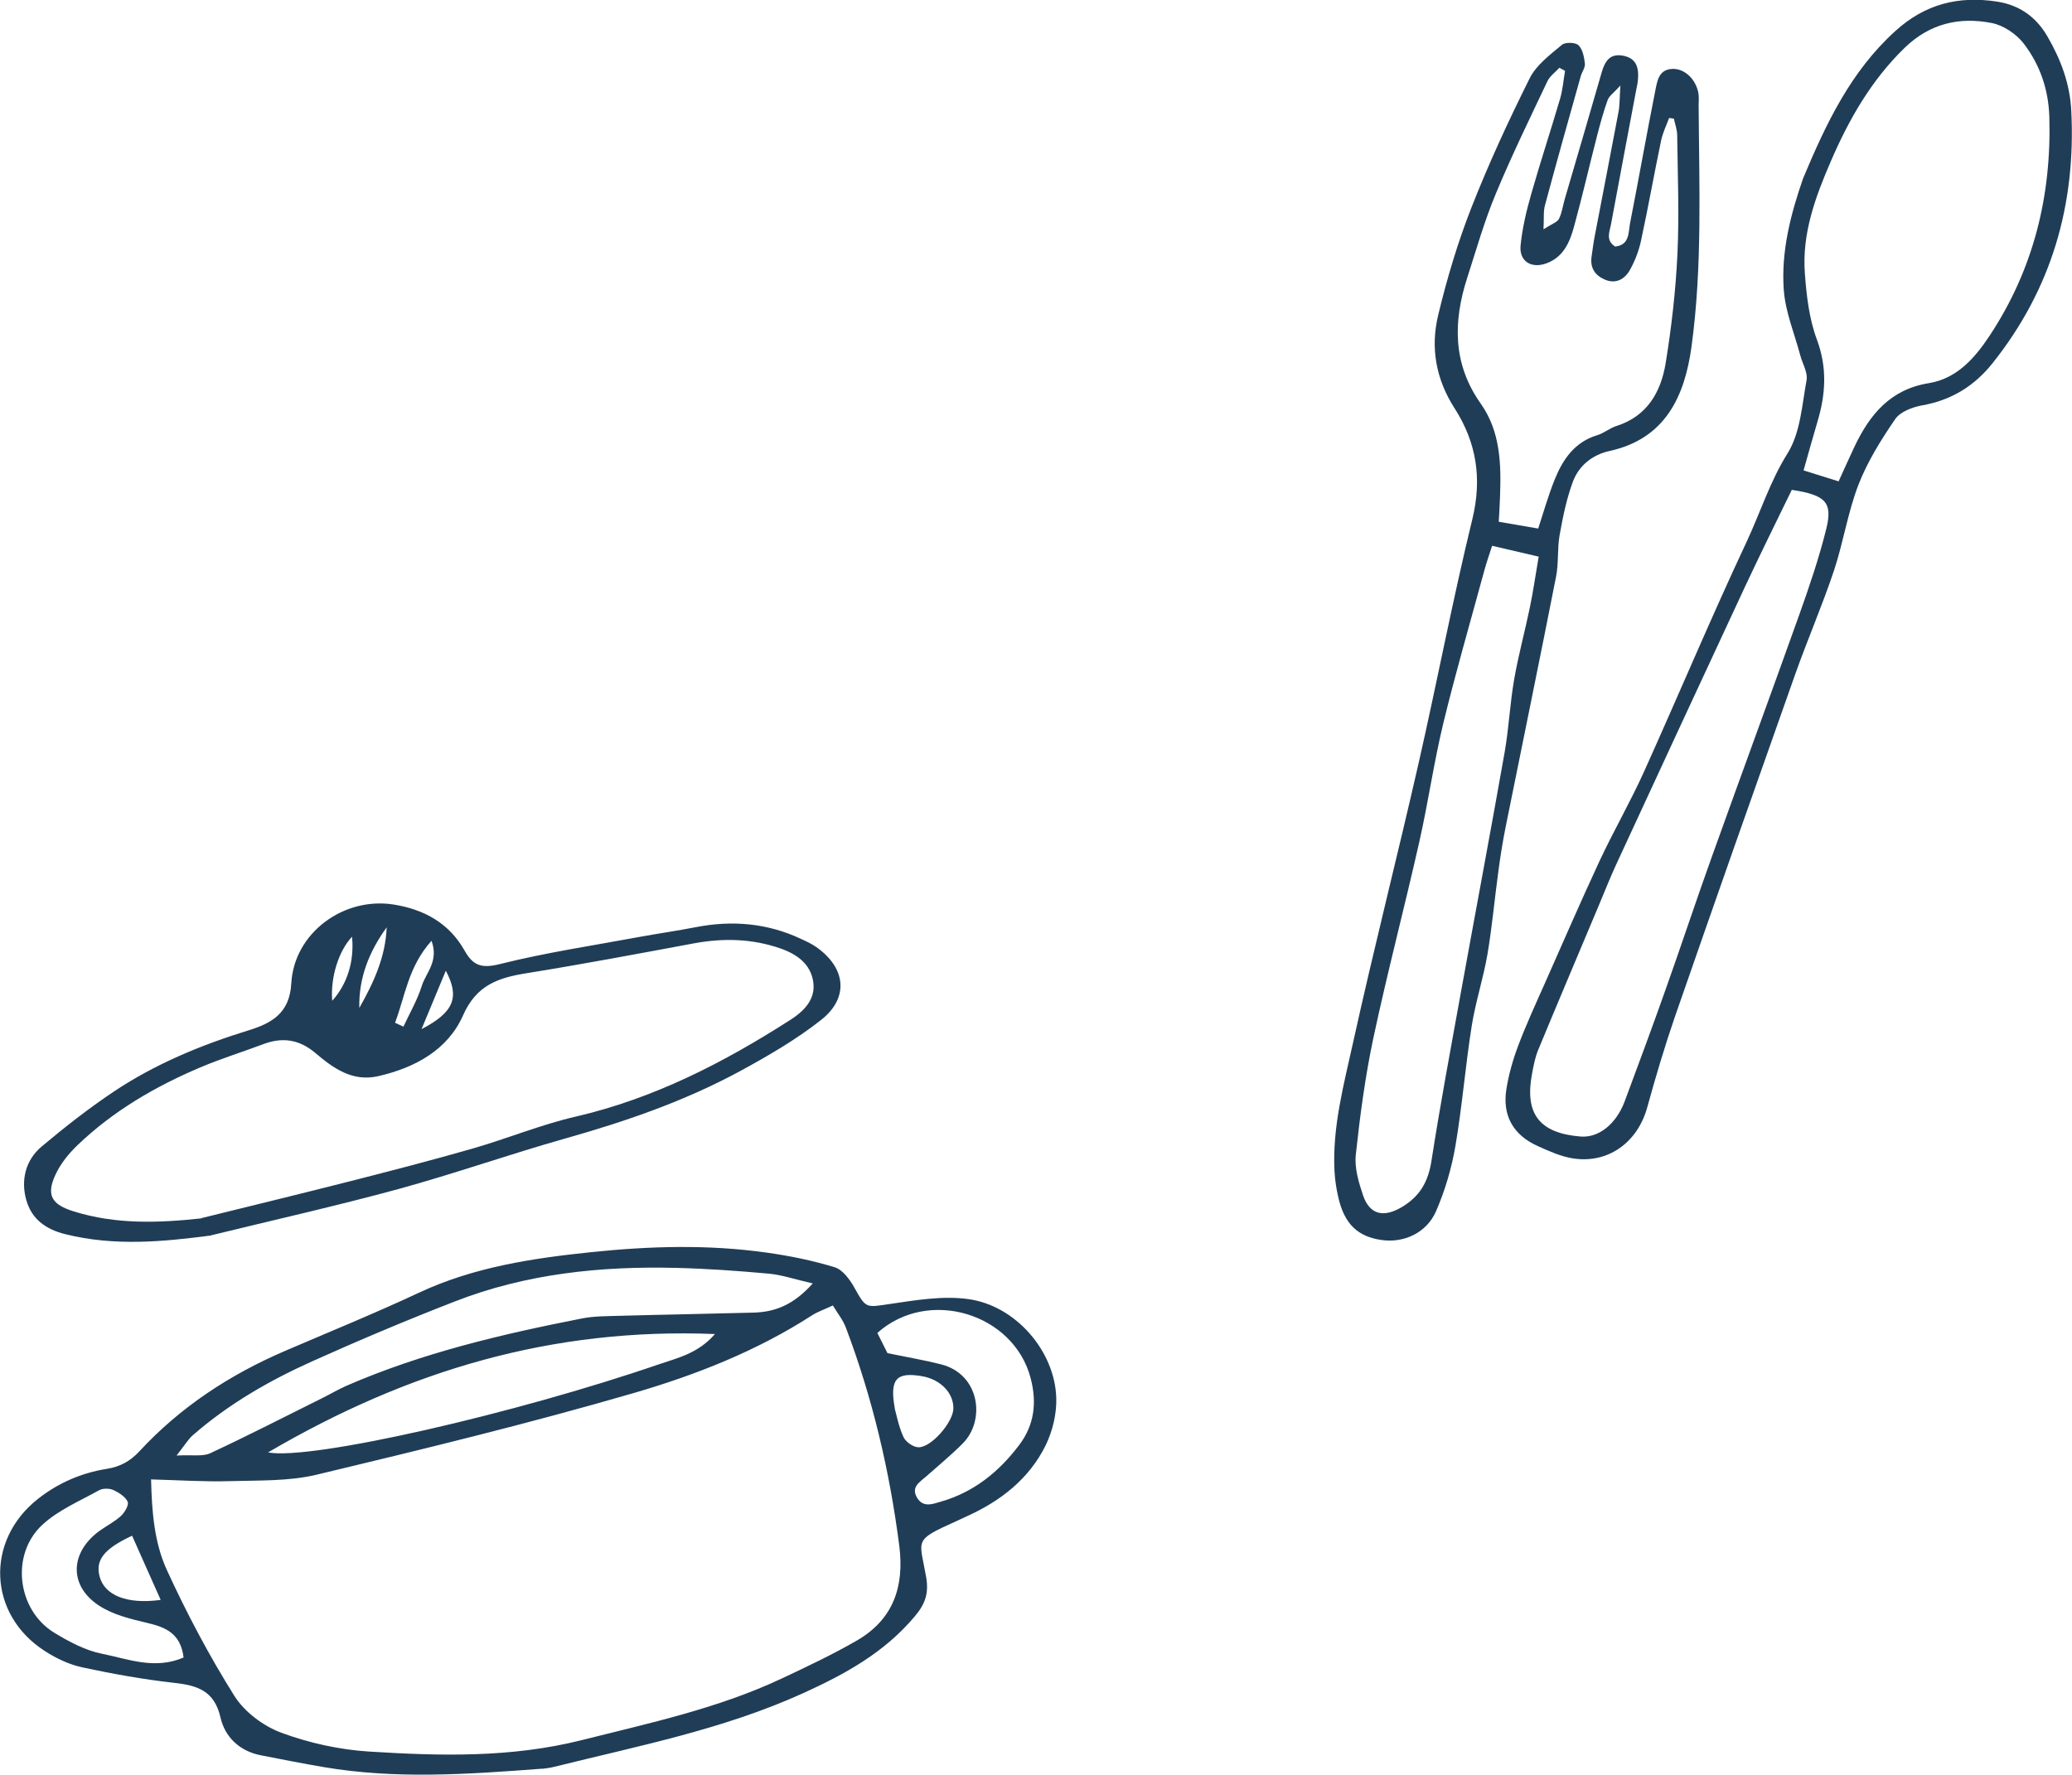
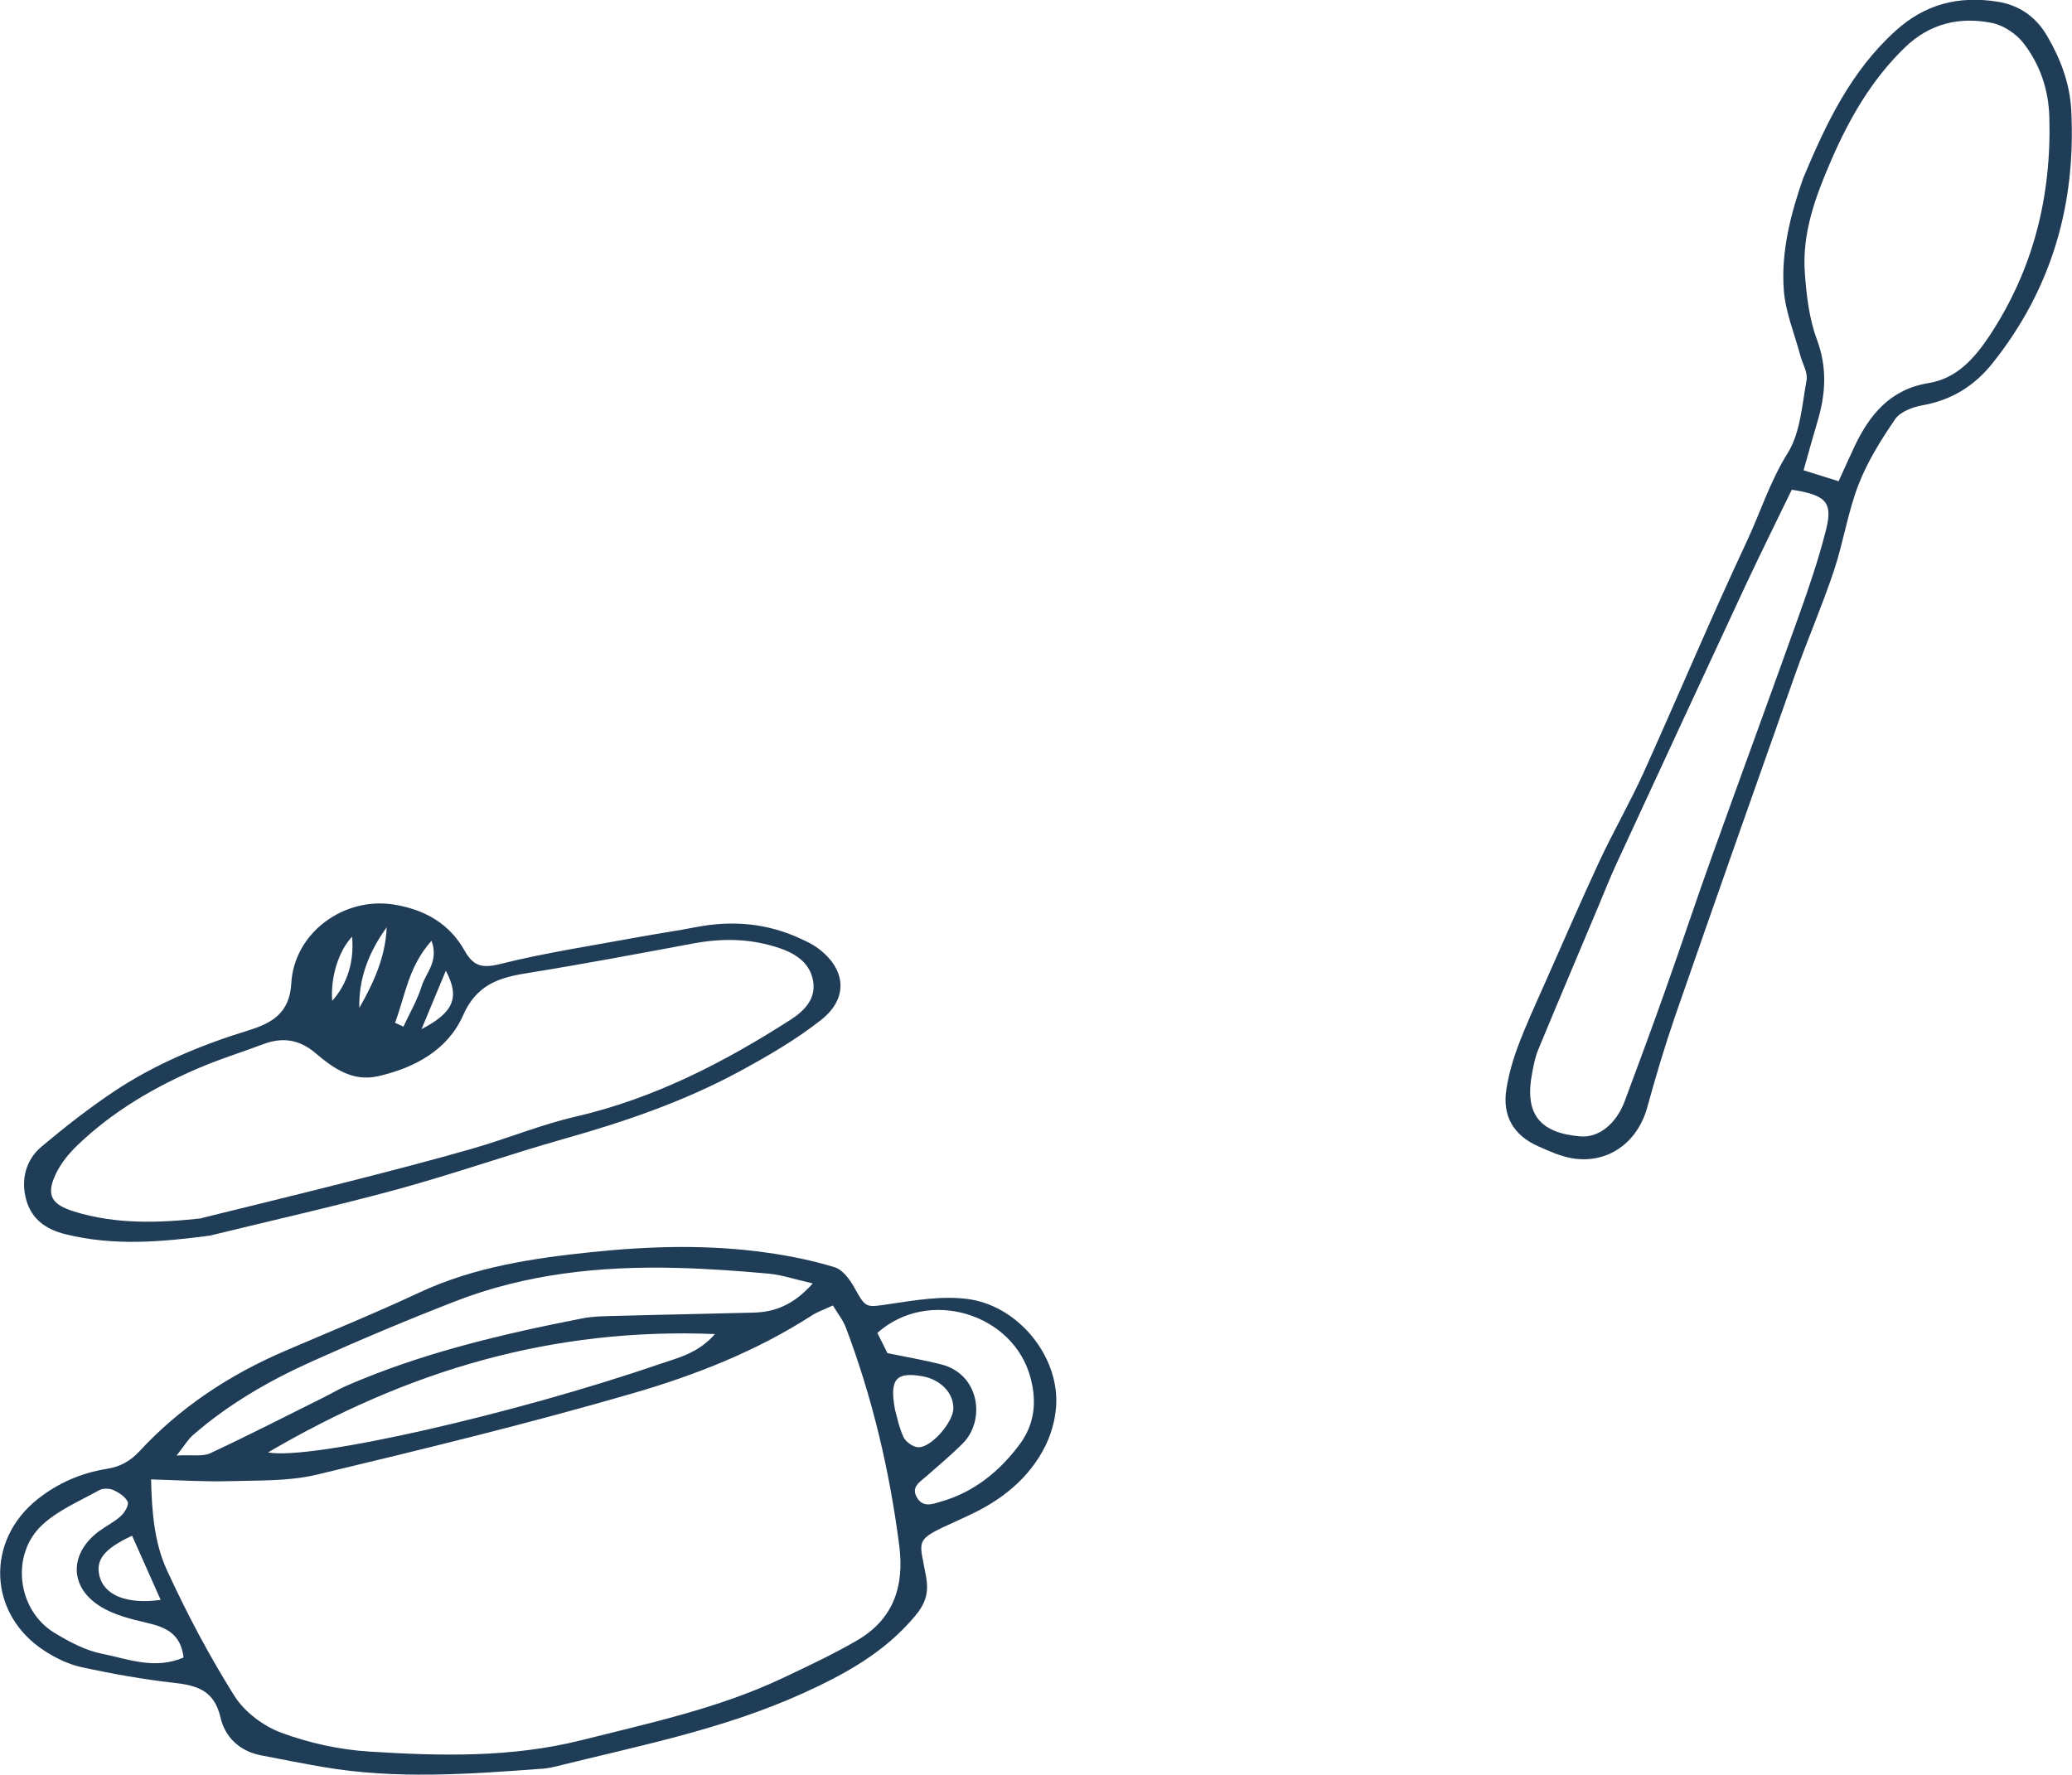
<svg xmlns="http://www.w3.org/2000/svg" id="_レイヤー_2" viewBox="0 0 168.15 144.05">
  <defs>
    <style>.cls-1{fill:#203d57;}</style>
  </defs>
  <g id="_レイヤー_1-2">
    <g>
      <g>
        <path class="cls-1" d="m43.98,143.56c-6.05.46-11.89.86-17.71-.13-1.71-.29-3.41-.63-5.11-.96-1.73-.34-2.91-1.49-3.27-3.08-.5-2.17-1.88-2.59-3.77-2.8-2.5-.28-5-.73-7.46-1.26-1.06-.23-2.11-.73-3.02-1.32-4.61-2.96-4.86-8.96-.56-12.35,1.65-1.3,3.53-2.11,5.6-2.44,1.06-.17,1.88-.61,2.63-1.42,3.32-3.59,7.33-6.22,11.82-8.15,3.63-1.56,7.29-3.05,10.86-4.72,4.46-2.09,9.22-2.8,14.02-3.3,4.72-.49,9.47-.63,14.2.04,1.87.26,3.73.64,5.53,1.19.63.19,1.21.97,1.57,1.61.99,1.76.92,1.66,2.91,1.37,2.09-.31,4.27-.68,6.33-.4,3.86.51,7.06,4.22,7.17,8.03.04,1.28-.3,2.69-.86,3.84-1.34,2.72-3.64,4.51-6.37,5.75-.29.13-.57.27-.86.4-3.56,1.6-3.01,1.44-2.47,4.55.22,1.28-.05,2.15-.91,3.17-2.47,2.95-5.64,4.69-9.07,6.25-6.47,2.94-13.38,4.28-20.21,5.98-.38.1-.78.13-.96.16Zm-31.72-23.5c.06,2.68.27,5.17,1.28,7.37,1.61,3.51,3.43,6.95,5.48,10.22.82,1.3,2.35,2.45,3.81,2.99,2.27.84,4.73,1.38,7.15,1.53,5.75.36,11.48.51,17.19-.92,5.52-1.39,11.08-2.57,16.27-5.01,2.06-.97,4.14-1.95,6.11-3.09,2.94-1.71,3.85-4.36,3.43-7.68-.78-6.07-2.17-11.98-4.33-17.7-.23-.62-.67-1.16-1.06-1.81-.72.34-1.24.51-1.69.8-4.49,2.9-9.45,4.85-14.51,6.32-8.5,2.47-17.1,4.56-25.71,6.62-2.27.54-4.71.45-7.07.52-2.03.06-4.07-.08-6.32-.14Zm53.69-15.89c-1.45-.33-2.48-.69-3.54-.79-2.52-.23-5.05-.41-7.57-.47-6.14-.15-12.18.48-17.94,2.73-3.91,1.52-7.78,3.15-11.6,4.87-3.47,1.56-6.76,3.46-9.65,5.98-.37.32-.63.77-1.32,1.65,1.3-.07,2.12.1,2.74-.19,3.07-1.43,6.08-2.98,9.12-4.49.64-.32,1.25-.68,1.9-.97,6.13-2.67,12.59-4.19,19.11-5.47,1-.2,2.04-.19,3.07-.22,3.63-.1,7.27-.16,10.9-.26,1.71-.05,3.22-.61,4.79-2.37Zm-44.19,13.72c3.52.65,20.09-3.15,31.76-7.17,1.47-.5,3.14-.87,4.5-2.44-13.18-.53-24.89,2.94-36.27,9.61Zm50.26-8.06c1.75.36,3.06.58,4.35.91,3.14.79,3.63,4.53,1.77,6.41-.94.95-1.98,1.8-2.98,2.69-.52.46-1.25.85-.74,1.72.49.83,1.27.52,1.91.33,2.69-.76,4.76-2.44,6.4-4.63,1.21-1.61,1.43-3.42.91-5.4-1.37-5.25-8.29-7.38-12.44-3.67.29.58.6,1.2.81,1.62Zm-57.12,24.71c-.24-1.96-1.45-2.46-2.94-2.81-1.36-.32-2.81-.67-3.94-1.42-2.45-1.61-2.34-4.31.05-6.05.58-.42,1.23-.74,1.75-1.22.3-.28.66-.89.54-1.15-.19-.41-.71-.74-1.16-.95-.32-.14-.84-.15-1.14.01-1.58.88-3.32,1.61-4.62,2.81-2.61,2.41-2.05,6.92.96,8.76,1.2.73,2.52,1.44,3.88,1.71,2.11.42,4.27,1.32,6.63.3Zm57.71-20.21c.15.52.32,1.46.71,2.31.18.39.78.82,1.21.83,1.05.03,2.81-2.03,2.84-3.13.03-1.27-1.04-2.38-2.55-2.64-2.07-.35-2.64.21-2.2,2.63Zm-59.57,15.53c-.84-1.89-1.58-3.55-2.32-5.21-2.3,1.07-2.98,1.98-2.64,3.3.39,1.5,2.15,2.29,4.95,1.91Z" />
        <path class="cls-1" d="m17.13,100.28c-3.96.52-7.85.88-11.81-.1-1.67-.41-2.77-1.28-3.19-2.79-.45-1.6-.06-3.23,1.25-4.33,1.87-1.57,3.81-3.09,5.84-4.45,3.37-2.25,7.09-3.79,10.95-4.98,1.89-.58,3.34-1.4,3.47-3.82.23-4.09,4.25-7.04,8.32-6.39,2.48.4,4.5,1.52,5.75,3.75.69,1.22,1.38,1.45,2.86,1.08,3.75-.94,7.6-1.51,11.42-2.22,1.48-.27,2.97-.48,4.45-.77,2.96-.58,5.83-.34,8.57.95.43.2.87.4,1.25.67,2.39,1.69,2.66,4.11.37,5.91-2.03,1.6-4.31,2.92-6.59,4.16-4.47,2.42-9.25,4.07-14.14,5.45-4.56,1.29-9.03,2.87-13.6,4.12-5.03,1.37-10.11,2.51-15.18,3.75Zm-.78-1.41c4.06-1,8.12-1.99,12.17-3.02,3.29-.84,6.58-1.69,9.85-2.63,2.81-.81,5.53-1.94,8.36-2.59,6.34-1.47,12-4.38,17.41-7.85,1.09-.7,2.06-1.65,1.86-3.07-.21-1.46-1.3-2.25-2.67-2.73-2.31-.8-4.64-.85-7.02-.41-4.51.84-9.02,1.69-13.56,2.42-2.3.37-4.08.95-5.17,3.42-1.24,2.81-3.91,4.26-6.89,4.94-2.1.48-3.66-.66-5.12-1.9-1.3-1.09-2.66-1.28-4.2-.7-1.7.64-3.45,1.18-5.12,1.89-3.66,1.55-7.07,3.54-9.96,6.31-.72.69-1.4,1.53-1.81,2.44-.75,1.66-.25,2.39,1.52,2.94,3.41,1.06,6.85.94,10.35.56Zm15.7-15.86c.23.11.46.21.69.32.51-1.1,1.13-2.16,1.49-3.31.33-1.06,1.4-1.99.79-3.66-1.89,2.1-2.14,4.49-2.96,6.65Zm-.67-7.74c-1.41,1.95-2.28,4.09-2.22,6.54,1.16-2.04,2.13-4.14,2.22-6.54Zm-2.81.76c-1.1,1.17-1.76,3.31-1.61,5.2,1.23-1.36,1.8-3.21,1.61-5.2Zm5.64,7.5c2.64-1.37,3.11-2.59,1.97-4.74-.65,1.56-1.25,3-1.97,4.74Z" />
      </g>
      <g>
-         <path class="cls-1" d="m131.07,20.01c-.77-.51-.46-1.16-.34-1.76.68-3.64,1.36-7.29,2.05-10.93.04-.21.09-.42.12-.63.17-1.3-.17-1.95-1.13-2.16-1.11-.23-1.52.42-1.79,1.35-.98,3.42-1.99,6.84-2.99,10.26-.16.55-.23,1.14-.48,1.63-.15.28-.59.41-1.25.84.05-.91-.02-1.46.12-1.95.94-3.51,1.93-7.01,2.91-10.5.1-.34.37-.69.33-1-.06-.52-.18-1.16-.52-1.49-.25-.24-1.08-.26-1.35-.03-.96.81-2.07,1.63-2.61,2.71-1.71,3.43-3.33,6.93-4.73,10.5-1.11,2.83-1.99,5.78-2.7,8.74-.63,2.63-.19,5.18,1.34,7.56,1.76,2.74,2.24,5.67,1.44,8.97-1.6,6.56-2.86,13.21-4.36,19.8-1.72,7.56-3.64,15.07-5.31,22.64-.76,3.46-1.71,6.92-1.52,10.52.04.71.15,1.42.31,2.11.49,2.15,1.57,3.19,3.53,3.46,1.78.25,3.63-.57,4.4-2.34.73-1.68,1.26-3.48,1.57-5.28.55-3.23.81-6.5,1.32-9.73.31-1.96.94-3.87,1.28-5.83.38-2.24.58-4.51.89-6.77.16-1.2.35-2.4.59-3.59,1.36-6.77,2.76-13.53,4.09-20.31.22-1.1.09-2.27.29-3.38.26-1.45.56-2.93,1.07-4.31.49-1.32,1.58-2.2,3-2.51,4.53-1,6.08-4.46,6.63-8.45.89-6.5.62-13.05.58-19.59,0-.36.04-.72-.03-1.06-.23-1.1-1.1-1.9-2.02-1.91-1.2,0-1.31.99-1.47,1.78-.71,3.56-1.34,7.15-2.04,10.71-.15.76-.02,1.79-1.19,1.93Zm4.36-10.44c.14.02.27.04.41.06.1.46.27.91.27,1.37.04,3.2.17,6.41.02,9.6-.14,2.98-.48,5.96-.96,8.9-.39,2.33-1.5,4.29-4,5.08-.54.17-1,.58-1.54.74-1.82.55-2.78,1.93-3.44,3.55-.53,1.3-.91,2.66-1.36,4.03-1.07-.18-2.09-.36-3.2-.55.04-.74.08-1.37.1-2,.1-2.66.05-5.31-1.57-7.6-2.27-3.21-2.24-6.64-1.09-10.2.74-2.3,1.4-4.63,2.33-6.85,1.28-3.08,2.75-6.09,4.18-9.11.2-.42.64-.73.97-1.09.15.08.3.17.46.25-.13.75-.19,1.52-.4,2.25-.76,2.59-1.61,5.16-2.35,7.76-.39,1.36-.72,2.76-.86,4.16-.13,1.29.88,1.91,2.11,1.45,1.37-.51,1.88-1.71,2.22-2.95.68-2.47,1.25-4.97,1.89-7.45.25-.96.51-1.92.85-2.86.11-.31.46-.54,1.03-1.17-.07,1.04-.05,1.6-.15,2.13-.63,3.36-1.29,6.72-1.93,10.08-.11.56-.18,1.13-.26,1.69-.13.91.29,1.52,1.09,1.86.88.37,1.59-.04,2-.75.41-.72.73-1.54.91-2.35.59-2.72,1.07-5.45,1.64-8.17.13-.64.43-1.25.66-1.87Zm-10.56,35.61c-.28,1.64-.46,2.9-.72,4.14-.4,1.94-.93,3.86-1.27,5.82-.34,1.95-.43,3.95-.77,5.9-1.16,6.58-2.4,13.14-3.59,19.71-.81,4.48-1.65,8.96-2.35,13.46-.26,1.68-.92,2.88-2.4,3.76-1.44.86-2.6.67-3.15-.94-.36-1.06-.71-2.24-.59-3.32.34-3.16.76-6.33,1.42-9.44,1.14-5.35,2.54-10.64,3.74-15.98.72-3.19,1.18-6.45,1.95-9.63,1.01-4.14,2.2-8.24,3.32-12.36.16-.6.37-1.19.63-2,1.29.3,2.43.56,3.78.88Z" />
-         <path class="cls-1" d="m146.31,14.53c-.97,2.8-1.78,5.85-1.55,9,.13,1.8.87,3.55,1.34,5.32.18.67.62,1.39.51,2-.37,2.02-.5,4.28-1.54,5.94-1.42,2.27-2.2,4.77-3.3,7.13-2.9,6.18-5.54,12.48-8.35,18.71-1.11,2.46-2.47,4.81-3.61,7.25-1.53,3.29-2.97,6.62-4.44,9.93-.75,1.69-1.53,3.38-2.18,5.11-.42,1.12-.75,2.29-.94,3.47-.35,2.16.56,3.75,2.56,4.64.91.41,1.84.83,2.81.99,2.87.46,5.27-1.28,6.06-4.14.68-2.47,1.41-4.93,2.24-7.34,3.22-9.28,6.49-18.56,9.77-27.82,1-2.82,2.19-5.56,3.14-8.4.76-2.28,1.12-4.71,1.98-6.95.73-1.89,1.84-3.67,2.99-5.35.41-.6,1.41-.98,2.2-1.12,2.37-.42,4.23-1.57,5.71-3.43,4.79-6.01,6.77-12.88,6.38-20.5-.11-2.19-.86-4.17-1.95-6.04-.91-1.56-2.26-2.52-4.07-2.8-3.13-.48-5.85.19-8.27,2.4-3.6,3.27-5.6,7.47-7.49,11.99Zm.06,23.64c.42-1.49.76-2.72,1.12-3.93.67-2.23.81-4.38-.04-6.67-.63-1.69-.85-3.58-.98-5.4-.24-3.21.85-6.17,2.1-9.06,1.47-3.41,3.29-6.6,6-9.23,2.03-1.97,4.44-2.53,7.07-2.01.94.18,1.98.88,2.58,1.65,1.32,1.71,2.02,3.73,2.09,5.95.19,6.43-1.29,12.41-4.86,17.8-1.2,1.81-2.65,3.46-4.92,3.83-3.12.5-4.8,2.55-6.04,5.17-.42.88-.81,1.78-1.28,2.8-.98-.31-1.77-.55-2.85-.89Zm-.96,1.59c2.75.42,3.33,1.01,2.8,3.16-.58,2.34-1.36,4.64-2.17,6.91-2.34,6.56-4.75,13.1-7.1,19.66-1.3,3.61-2.5,7.26-3.79,10.88-1.07,3.02-2.18,6.02-3.3,9.02-.7,1.87-2.12,2.97-3.57,2.86-3.36-.27-4.58-1.85-3.94-5.15.12-.63.24-1.27.48-1.86,1.63-3.94,3.3-7.87,4.95-11.8.47-1.12.91-2.24,1.42-3.34,3.46-7.48,6.92-14.96,10.4-22.43,1.23-2.63,2.52-5.24,3.82-7.91Z" />
+         <path class="cls-1" d="m146.31,14.53c-.97,2.8-1.78,5.85-1.55,9,.13,1.8.87,3.55,1.34,5.32.18.67.62,1.39.51,2-.37,2.02-.5,4.28-1.54,5.94-1.42,2.27-2.2,4.77-3.3,7.13-2.9,6.18-5.54,12.48-8.35,18.71-1.11,2.46-2.47,4.81-3.61,7.25-1.53,3.29-2.97,6.62-4.44,9.93-.75,1.69-1.53,3.38-2.18,5.11-.42,1.12-.75,2.29-.94,3.47-.35,2.16.56,3.75,2.56,4.64.91.41,1.84.83,2.81.99,2.87.46,5.27-1.28,6.06-4.14.68-2.47,1.41-4.93,2.24-7.34,3.22-9.28,6.49-18.56,9.77-27.82,1-2.82,2.19-5.56,3.14-8.4.76-2.28,1.12-4.71,1.98-6.95.73-1.89,1.84-3.67,2.99-5.35.41-.6,1.41-.98,2.2-1.12,2.37-.42,4.23-1.57,5.71-3.43,4.79-6.01,6.77-12.88,6.38-20.5-.11-2.19-.86-4.17-1.95-6.04-.91-1.56-2.26-2.52-4.07-2.8-3.13-.48-5.85.19-8.27,2.4-3.6,3.27-5.6,7.47-7.49,11.99m.06,23.64c.42-1.49.76-2.72,1.12-3.93.67-2.23.81-4.38-.04-6.67-.63-1.69-.85-3.58-.98-5.4-.24-3.21.85-6.17,2.1-9.06,1.47-3.41,3.29-6.6,6-9.23,2.03-1.97,4.44-2.53,7.07-2.01.94.18,1.98.88,2.58,1.65,1.32,1.71,2.02,3.73,2.09,5.95.19,6.43-1.29,12.41-4.86,17.8-1.2,1.81-2.65,3.46-4.92,3.83-3.12.5-4.8,2.55-6.04,5.17-.42.88-.81,1.78-1.28,2.8-.98-.31-1.77-.55-2.85-.89Zm-.96,1.59c2.75.42,3.33,1.01,2.8,3.16-.58,2.34-1.36,4.64-2.17,6.91-2.34,6.56-4.75,13.1-7.1,19.66-1.3,3.61-2.5,7.26-3.79,10.88-1.07,3.02-2.18,6.02-3.3,9.02-.7,1.87-2.12,2.97-3.57,2.86-3.36-.27-4.58-1.85-3.94-5.15.12-.63.24-1.27.48-1.86,1.63-3.94,3.3-7.87,4.95-11.8.47-1.12.91-2.24,1.42-3.34,3.46-7.48,6.92-14.96,10.4-22.43,1.23-2.63,2.52-5.24,3.82-7.91Z" />
      </g>
    </g>
  </g>
</svg>